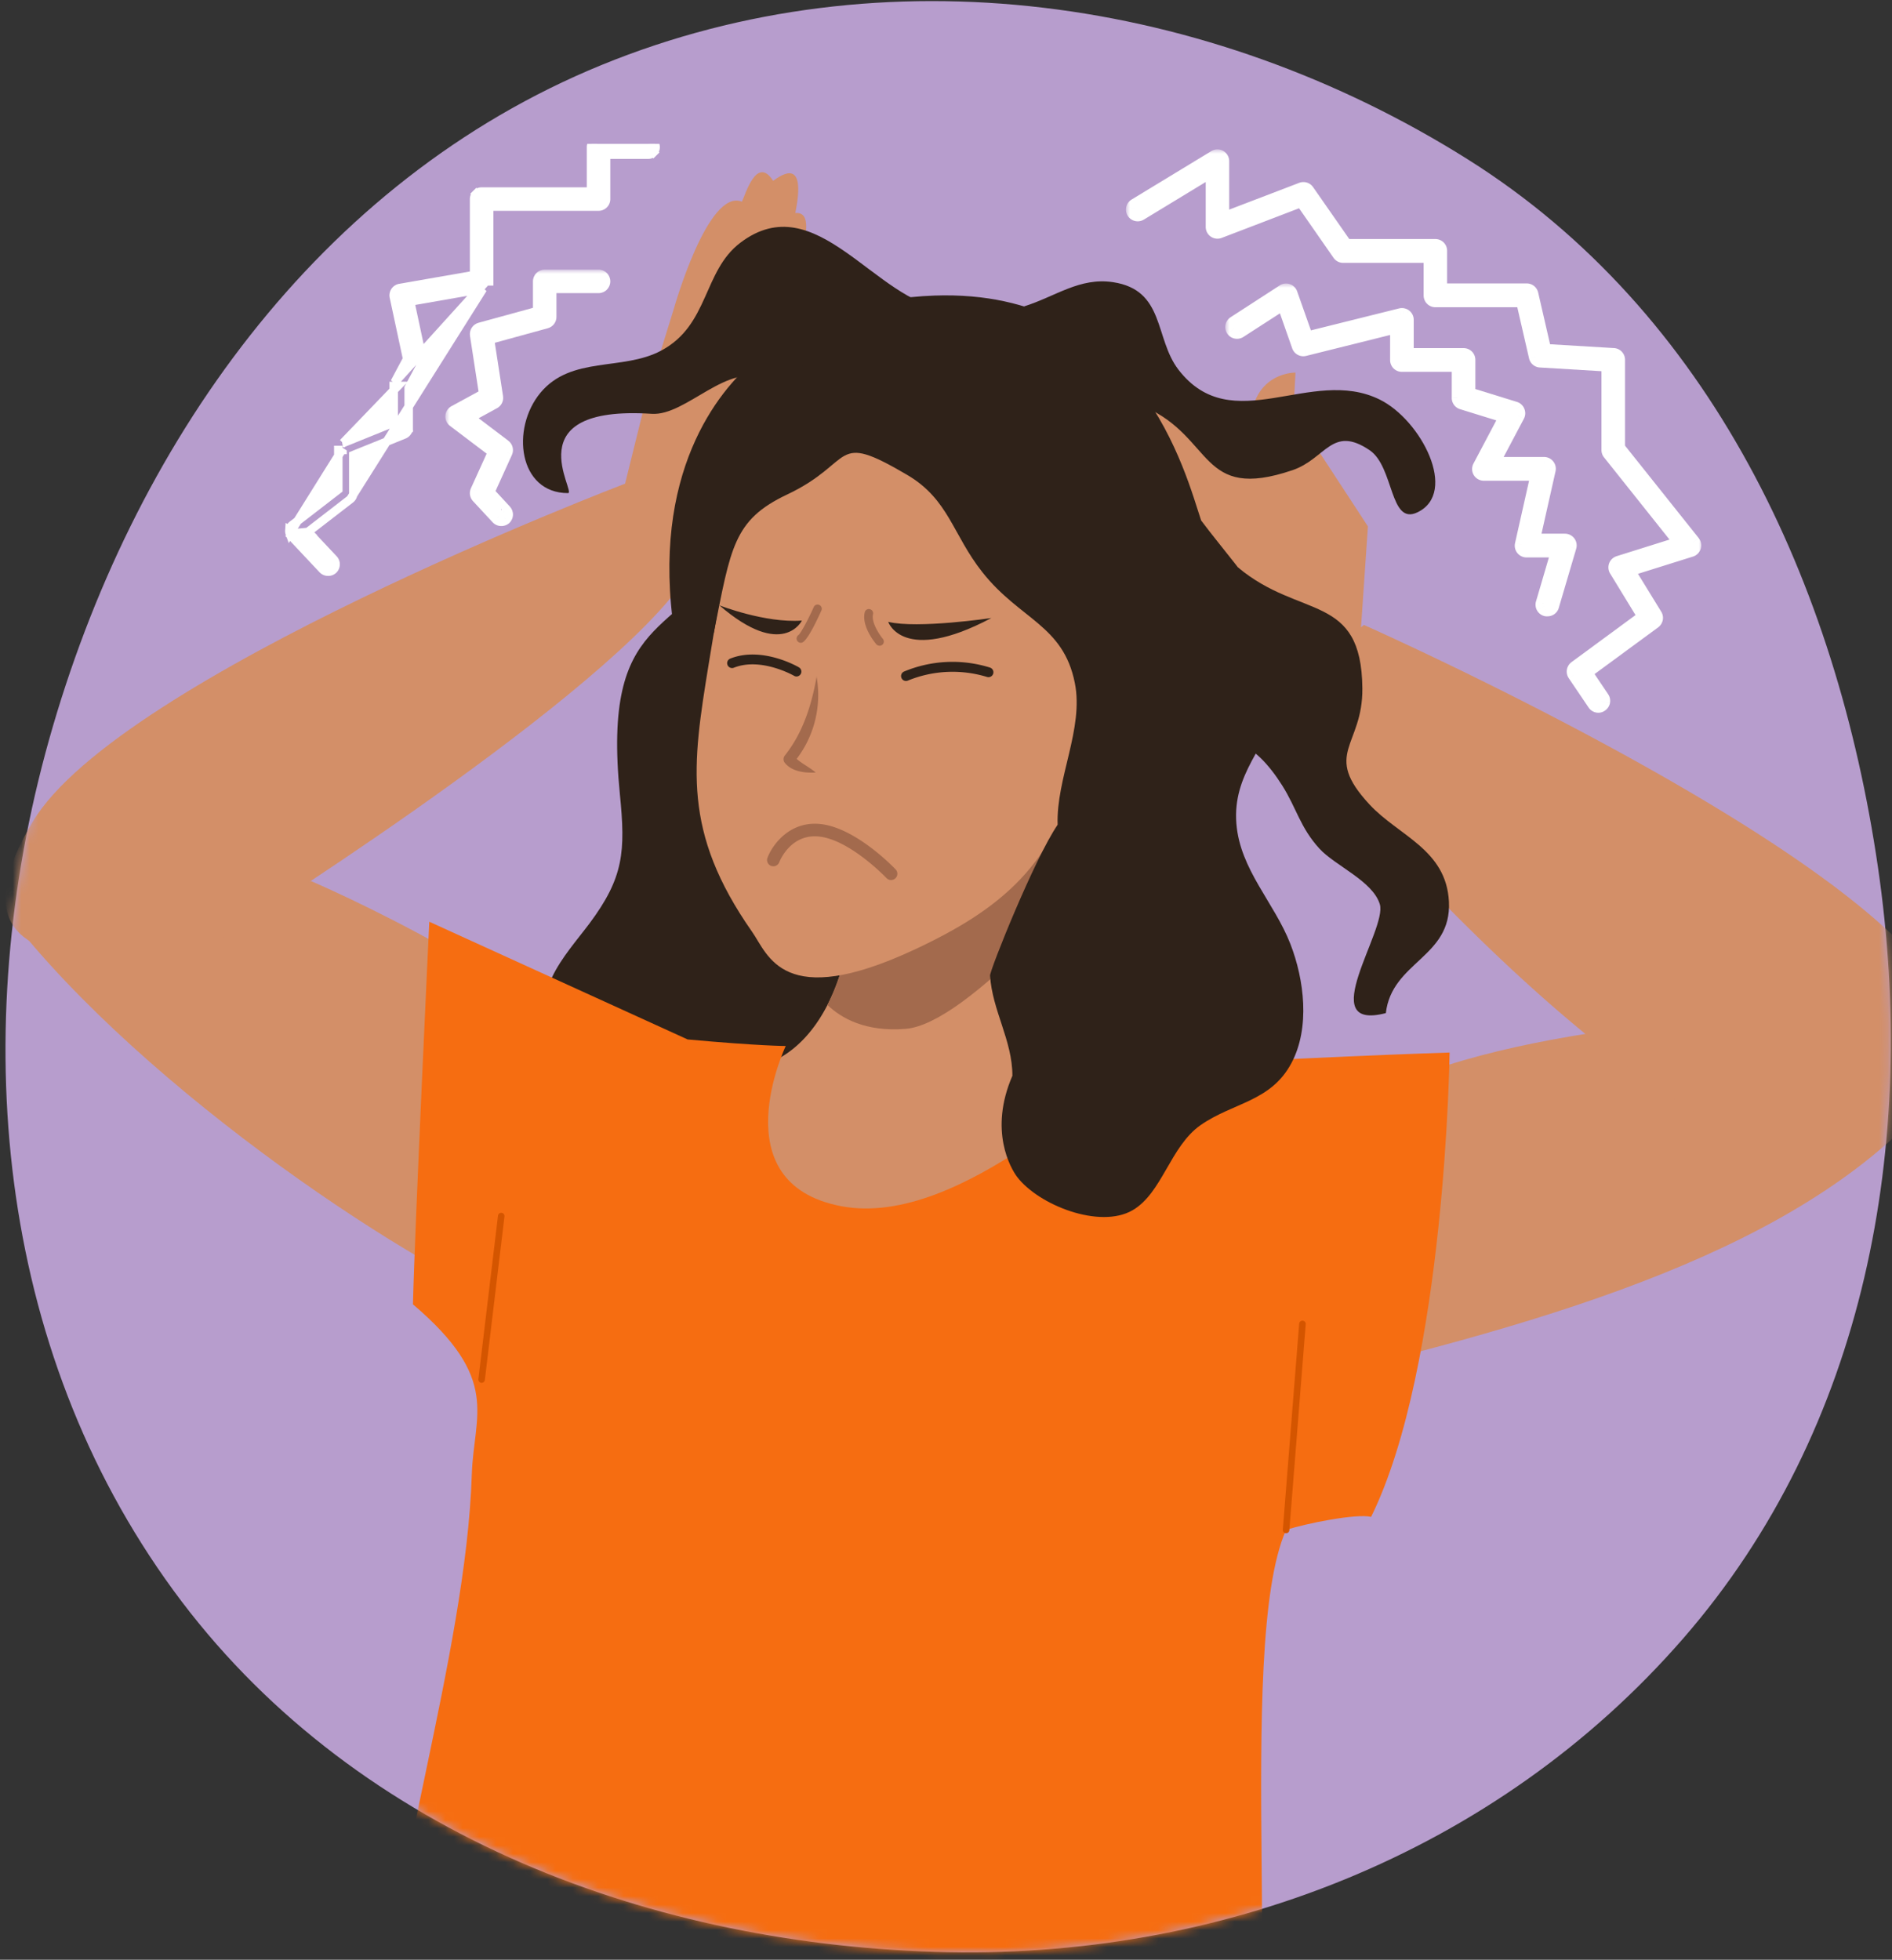
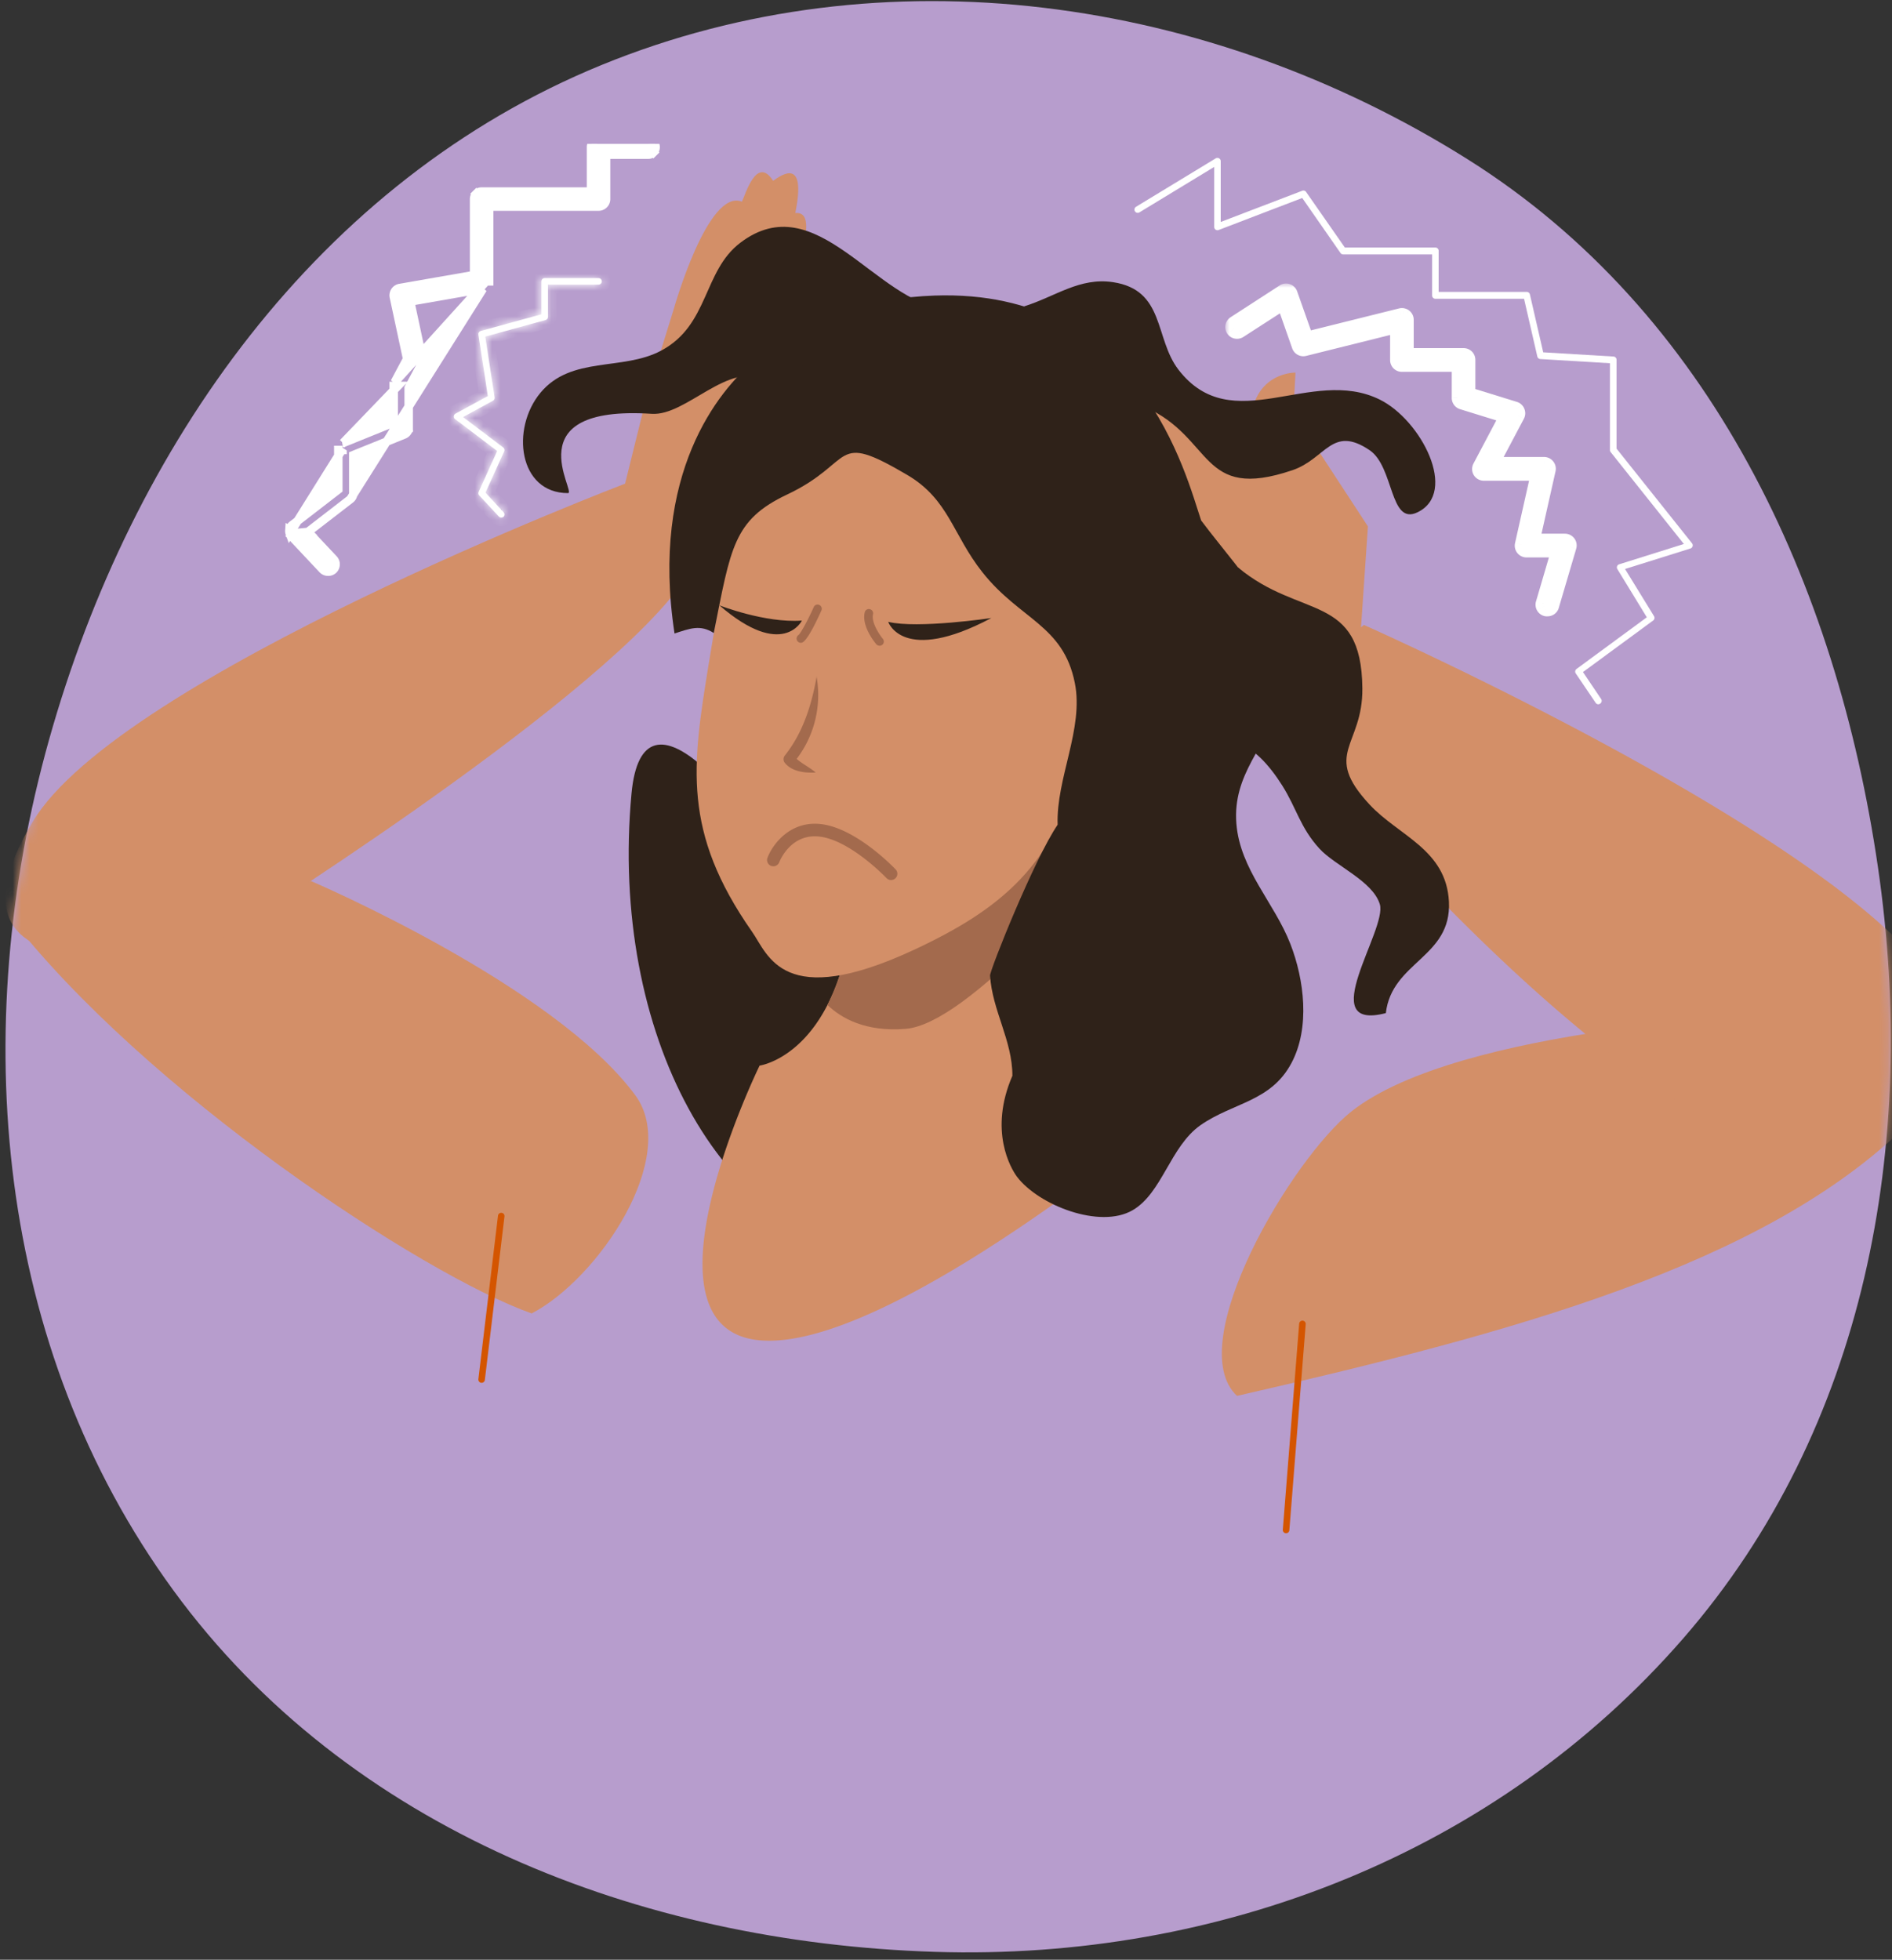
<svg xmlns="http://www.w3.org/2000/svg" width="223" height="231" fill="none">
  <rect width="100%" height="100%" fill="#333333" stroke="none" />
  <style>.B{fill:#fff}.C{fill:#d38f68}.D{fill:#2f2219}</style>
  <path d="M172.975 18.77c28.64 18.004 43.494 49.992 48.374 83.477 4.741 32.532-1.391 66.085-22.964 90.886-22.016 25.31-54.697 38.001-88.218 36.935-34.81-1.107-69.168-14.466-89.719-42.595C-.517 158.78-3.819 121.416 5.781 87.197 15.52 52.485 37.54 21.316 70.895 7.664c33.329-13.641 71.59-8.062 102.08 11.105z" fill="#b79dcd" />
  <mask id="A" maskUnits="userSpaceOnUse" x="0" y="0" width="223" height="231" mask-type="alpha">
    <path d="M172.975 18.77c28.64 18.004 43.494 49.992 48.374 83.477 4.741 32.532-1.391 66.085-22.964 90.886-22.016 25.31-54.697 38.001-88.218 36.935-34.81-1.107-69.168-14.466-89.719-42.595C-.517 158.78-3.819 121.416 5.781 87.197 15.52 52.485 37.54 21.316 70.895 7.664c33.329-13.641 71.59-8.062 102.08 11.105z" fill="#f27290" />
  </mask>
  <g mask="url(#A)">
    <g clip-path="url(#E)">
      <path d="M74.882 129.105c5.296 7.204-4.29 21.585-12.218 25.713-12.835-4.545-45.597-26.129-61.716-46.985 12.411 3.469 35.691-3.989 35.691-3.989s28.649 12.23 38.243 25.261z" class="C" />
      <path d="M95.945 44.88c-.736.644-2.151 6.198-3.215 5.35-6.294-5.011 6.167-25.554 1.006-25.123 1.337-6.552-1.542-4.556-2.609-3.796-1.947-3.006-3.238 1.565-3.685 2.459-4.016-1.623-8.029 12.654-8.029 12.654L76.195 46.83 73.675 57.01S14.086 79.75 3.868 96.841c-13.945 23.299 21.893 14.029 21.893 14.029s43.331-26.98 54.346-41.727c1.17-1.644 2.201-3.381 3.084-5.196 3.126-.062 12.573-8.017 12.573-8.017l3.577-5.751 1.403-5.886s.705-4.255-4.799.586z" class="C" />
-       <path d="M74.43 93.557c-2.613 28.245 10.65 52.566 29.632 54.319s36.478-19.715 39.091-47.959-10.649-52.57-29.632-54.323S77.043 65.312 74.43 93.557z" class="D" />
-       <path d="M86.283 64.321c-6.271 11.139-15.379 7.551-13.221 29.293.675 6.776.466 9.81-3.604 15.264-2.787 3.715-7.578 8.537-3.958 13.548 2.871 3.985 9.54 5.446 13.737 4.764l7.046-62.869z" class="D" />
+       <path d="M74.43 93.557c-2.613 28.245 10.65 52.566 29.632 54.319S77.043 65.312 74.43 93.557z" class="D" />
      <path d="M138.197 131.214s-33.533 28.167-48.669 26.768 0-32.376 0-32.376 4.66-.629 7.998-7.146c1.245-2.432 2.313-5.678 2.875-10.022s.64-9.874-.112-16.762c3.334-3.23 10.503-4.579 17.603-4.174 7.058.902 13.857 3.546 16.547 7.323-.28.565-.544 1.125-.79 1.68a40.94 40.94 0 0 0-.671 1.58c-8.375 20.829 5.219 33.129 5.219 33.129z" class="C" />
      <path d="M134.08 96.732l-1.102 1.368c-4.128 5.08-18.887 22.594-26.237 23.172-4.725.386-7.593-1.26-9.216-2.814 1.245-2.432 2.313-5.677 2.876-10.021l4.929-7.886 19.091-8.533 9.227 4.502.432.212z" fill="#a36a4d" />
      <path d="M159.292 131.002c-7.011 5.547-20.043 27.447-13.491 33.533 31.991-7.323 62.152-15.325 79.015-31.991-12.882.062-15.371-12.989-15.371-12.989s-37.473 1.426-50.153 11.447z" class="C" />
-       <path d="M81.049 122.522c8.48.771 11.563.771 11.563.771s-7.709 16.188 6.552 18.886 31.864-16.057 34.982-16.281c17.025-1.214 36.709-1.834 36.709-1.834s-.447 36.851-9.25 54.732c-1.685-.42-7.709.771-10.022 1.542-6.167 13.79.224 65.554-5.276 72.492-5.909 7.451-15.032 1.993-15.032 1.993-55.503-2.459-86.072-11.806-86.072-13.587 0-17.344 9.732-46.105 10.407-67.451.223-7.069 3.469-11.178-6.938-20.043.231-9.423 1.927-45.096 1.927-45.096l30.449 13.876z" fill="#f66d11" />
      <path d="M123.446 62.873s-9.227-7.3-8.422-9.147c.771-1.777 3.735-1.615 5.751-.536-1.156-1.284-3.854-4.872-3.299-6.148.736-1.688 3.018-2.039 5.103-.771l6.051 3.658-4.559-3.854s-.143-4.525 6.857-1.044c4.309 2.135 17.838 10.468 17.838 10.468s-1.384-3.854-1.392-4.93c-.023-6.761 5.319-6.649 5.319-6.649l-.247 4.695 8.785 13.432-.814 11.891.347-.274s57.935 25.712 67.791 43.195c3.515 6.237 1.495 17.707-14.285 19.635-21.715-1.812-57.144-44.26-57.144-44.26l-7.813-7.944-10.052-4.089-5.593-5.277a3.21 3.21 0 0 1-.802-.324s-13.922-9.385-13.239-10.75 2.382-1.796 3.819-.979z" class="C" />
      <path d="M127.061 90.184c2.093-9.185 5.878-23.67 3.616-30.577-2.629-8.036-10.546-10.519-17.488-12.099s-15.155-2.771-21.01 3.33c-5.011 5.246-7.15 18.231-8.665 27.532-1.927 11.868-3.126 19.657 5.126 31.456 1.904 2.698 3.581 9.35 19.11 2.12 10.195-4.753 16.643-10.056 19.31-21.762z" class="C" />
      <path d="M88.924 42.525c6.348-5.273 13.876-7.431 21.226-7.686 24.24-.836 29.624 21.199 31.424 26.51 5.107 6.822 12.057 13.324 9.359 21.55-1.685 5.119-5.674 8.333-5.207 14.184.431 5.434 4.486 9.327 6.367 14.188 1.63 4.197 2.343 9.859.123 14.033-2.44 4.576-6.849 4.626-10.723 7.324-3.576 2.52-4.509 7.997-7.997 10.021-3.855 2.247-11.089-.594-13.626-3.943-.716-.956-3.361-5.415-.543-11.906 0-4.163-2.382-7.709-2.633-11.802-.038-.64 5.254-13.841 7.964-17.784-.193-5.465 3.106-11.328 2.027-16.712-1.365-6.845-6.464-7.447-10.896-13.055-3.527-4.456-3.943-8.58-8.865-11.471-8.946-5.265-6.032-1.522-14.15 2.313-6.352 3.006-6.626 6.248-8.645 16.323-1.619-1.029-2.802-.528-4.625.058-2.883-18.875 5.207-28.649 9.42-32.145z" class="D" />
      <path d="M120.68 36.123c3.762-1.183 6.552-3.446 10.491-2.864 6.167.917 4.88 6.618 7.732 10.322 6.329 8.198 15.614-.463 23.701 3.508 4.898 2.405 9.312 10.969 4.467 13.298-3.307 1.592-2.737-5.358-5.643-7.323-4.444-3.002-5.153 1.022-9.096 2.359-10.993 3.727-9.216-3.854-17.441-7.478-3.435-1.503-14.211-11.821-14.211-11.821zm25.221 30.746c7.358 6.167 14.569 2.964 14.674 14.261.065 6.884-4.791 7.636.855 13.71 3.431 3.692 9.031 5.285 9.347 11.432.339 6.587-6.737 7.073-7.435 13.144-8.53 2.22.193-9.821-.709-12.828-.825-2.744-5.277-4.544-7.112-6.552-2.281-2.49-2.698-4.768-4.39-7.443-1.58-2.517-3.499-4.536-5.33-4.957l.1-20.767zM111.599 36.47c-8.41-.794-15.371-14.677-24.348-7.851-4.413 3.357-3.662 9.705-9.339 12.719-4.533 2.413-10.584.582-14.215 4.961-3.515 4.24-2.575 11.825 3.249 11.825 1.075 0-6.402-10.407 9.867-9.347 4.086.274 8.996-6.248 13.49-4.02l21.295-8.287zm-6.908 36.829c3.45.84 12.153-.451 12.153-.451-10.449 5.542-12.153.451-12.153.451zm-10.175-.151c-4.332.32-9.725-1.796-9.725-1.796 7.481 6.46 9.748 1.765 9.725 1.796z" class="D" />
      <path d="M96.235 79.689c.327 1.8.255 3.65-.212 5.419a12.42 12.42 0 0 1-2.498 4.81l.15-.559a.93.93 0 0 0-.023-.143c.709.74 1.657 1.137 2.494 1.843-1.272.073-2.891-.108-3.696-1.214a.69.69 0 0 1-.096-.409.66.66 0 0 1 .154-.385c2.139-2.698 3.157-5.955 3.754-9.351l-.027-.011zm-5.247 22.405c.175.039.358.014.516-.071a.75.75 0 0 0 .344-.391c.05-.135 1.33-3.365 4.667-3.03 3.643.366 7.929 4.853 7.971 4.899.136.142.322.225.519.23s.387-.068.53-.203a.74.74 0 0 0 .03-1.048c-.192-.201-4.706-4.934-8.903-5.354-3.588-.358-5.627 2.448-6.206 3.986-.068.184-.061.387.02.566s.229.319.412.389l.1.027zM103.569 76.1a.49.49 0 0 0 .227-.001.48.48 0 0 0 .201-.103.49.49 0 0 0 .121-.151c.03-.058.048-.121.053-.186a.48.48 0 0 0-.022-.192.5.5 0 0 0-.094-.169c-.386-.474-1.388-1.927-1.156-2.906a.49.49 0 0 0 .003-.195.5.5 0 0 0-.209-.32c-.054-.037-.115-.062-.18-.075a.49.49 0 0 0-.378.067.5.5 0 0 0-.14.137.48.48 0 0 0-.075.181c-.386 1.642 1.198 3.554 1.376 3.766a.5.5 0 0 0 .273.146zm-9.293-.343a.48.48 0 0 0 .358-.062c.648-.412 1.742-2.752 2.182-3.739a.49.49 0 0 0-.251-.651.49.49 0 0 0-.651.246c-.636 1.426-1.515 3.084-1.812 3.307a.5.5 0 0 0-.203.317c-.024.128.001.26.072.369a.5.5 0 0 0 .304.212z" fill="#a36a4d" />
-       <path d="M106.783 80.266a.57.57 0 0 1-.52-.328c-.067-.138-.076-.296-.026-.44a.58.58 0 0 1 .292-.331 14.82 14.82 0 0 1 10.148-.482.58.58 0 0 1 .386.725c-.046.147-.147.27-.283.342a.58.58 0 0 1-.442.043 13.88 13.88 0 0 0-9.304.416c-.079.036-.164.055-.251.054zm-12.896-.528a.57.57 0 0 1-.289-.077c-.038-.023-3.908-2.232-7.1-.956a.58.58 0 0 1-.745-.767.58.58 0 0 1 .318-.309c3.719-1.48 7.932.929 8.094 1.033a.58.58 0 0 1 .17.149c.046.06.08.129.099.203a.59.59 0 0 1 .014.225c-.01.075-.036.148-.074.213a.57.57 0 0 1-.486.285z" class="D" />
      <path d="M151.584 180.723h-.031c-.051-.004-.1-.018-.145-.041s-.086-.055-.119-.094-.058-.083-.073-.132-.022-.099-.017-.15l1.927-24.282c.004-.051.018-.1.041-.145s.054-.086.093-.119a.4.4 0 0 1 .282-.091c.051.004.1.018.145.041s.086.055.119.094.058.083.073.132a.38.38 0 0 1 .018.15l-1.928 24.282a.38.38 0 0 1-.123.253c-.071.066-.165.102-.262.102zm-94.819-17.73h-.046a.39.39 0 0 1-.336-.428l2.313-19.272a.39.39 0 0 1 .145-.256c.08-.063.182-.091.283-.079s.193.064.256.144.091.182.079.284l-2.313 19.271c-.012.093-.058.178-.128.24a.39.39 0 0 1-.254.096z" fill="#d45500" />
      <mask id="B" maskUnits="userSpaceOnUse" x="144.416" y="33.419" width="42" height="40" fill="#000">
        <path d="M144.416 33.419h42v40h-42z" class="B" />
        <path d="M182.371 71.645a.35.35 0 0 1-.108 0c-.098-.029-.181-.095-.23-.185s-.061-.195-.032-.293l1.896-6.46h-3.974c-.058 0-.115-.014-.167-.039s-.097-.062-.133-.107a.4.4 0 0 1-.076-.153c-.013-.056-.013-.114-.001-.171l1.927-8.572h-6.58c-.066 0-.132-.017-.19-.049s-.106-.079-.141-.136-.052-.125-.052-.193.018-.134.052-.193l3.249-6.14-5.431-1.681a.38.38 0 0 1-.269-.366V42.83h-6.88c-.103 0-.201-.041-.273-.113s-.113-.17-.113-.273v-4.24l-11.139 2.775c-.093.023-.191.01-.275-.036s-.148-.121-.18-.211l-1.869-5.327-5.373 3.469c-.086.055-.19.074-.29.052s-.187-.082-.242-.168-.074-.19-.052-.29.082-.187.168-.242l5.781-3.746a.39.39 0 0 1 .332-.042.38.38 0 0 1 .146.09c.041.041.073.09.093.145l1.927 5.458 11.278-2.81c.057-.013.116-.013.173-.001a.41.41 0 0 1 .158.071.38.38 0 0 1 .108.135c.026.053.039.111.039.169v4.336h6.88c.102 0 .2.041.272.113s.113.17.113.273v4.178l5.604 1.731c.054.018.103.047.145.085a.39.39 0 0 1 .094.139c.024.051.037.107.037.164s-.013.113-.037.164l-3.168 5.986h6.421c.058 0 .115.014.167.039s.098.062.134.107.062.097.075.153a.38.38 0 0 1 .002.171l-1.927 8.572h4.008a.39.39 0 0 1 .309.154c.036.048.06.103.071.162s.007.12-.01.177l-2.042 6.938c-.019.092-.07.174-.145.23s-.167.084-.26.078z" />
      </mask>
      <path d="M182.371 71.645a.35.35 0 0 1-.108 0c-.098-.029-.181-.095-.23-.185s-.061-.195-.032-.293l1.896-6.46h-3.974c-.058 0-.115-.014-.167-.039s-.097-.062-.133-.107a.4.4 0 0 1-.076-.153c-.013-.056-.013-.114-.001-.171l1.927-8.572h-6.58c-.066 0-.132-.017-.19-.049s-.106-.079-.141-.136-.052-.125-.052-.193.018-.134.052-.193l3.249-6.14-5.431-1.681a.38.38 0 0 1-.269-.366V42.83h-6.88c-.103 0-.201-.041-.273-.113s-.113-.17-.113-.273v-4.24l-11.139 2.775c-.093.023-.191.01-.275-.036s-.148-.121-.18-.211l-1.869-5.327-5.373 3.469c-.086.055-.19.074-.29.052s-.187-.082-.242-.168-.074-.19-.052-.29.082-.187.168-.242l5.781-3.746a.39.39 0 0 1 .332-.042.38.38 0 0 1 .146.09c.041.041.073.09.093.145l1.927 5.458 11.278-2.81c.057-.013.116-.013.173-.001a.41.41 0 0 1 .158.071.38.38 0 0 1 .108.135c.026.053.039.111.039.169v4.336h6.88c.102 0 .2.041.272.113s.113.17.113.273v4.178l5.604 1.731c.054.018.103.047.145.085a.39.39 0 0 1 .094.139c.024.051.037.107.037.164s-.013.113-.037.164l-3.168 5.986h6.421c.058 0 .115.014.167.039s.098.062.134.107.062.097.075.153a.38.38 0 0 1 .002.171l-1.927 8.572h4.008a.39.39 0 0 1 .309.154c.036.048.06.103.071.162s.007.12-.01.177l-2.042 6.938c-.019.092-.07.174-.145.23s-.167.084-.26.078z" class="B" />
      <path d="M182.263 71.645l-.28.96.061.018.063.01.156-.988zm-.262-.478l-.96-.282v.002l.96.28zm1.896-6.46l.96.282.376-1.282h-1.336v1zm-3.974 0l-.004 1h.004v-1zm-.3-.146l.784-.62-.007-.009-.777.629zm-.077-.324l-.976-.219-.002.008.978.211zm1.927-8.572l.975.219.275-1.219h-1.25v1zm-6.58 0v-1h-.005l.005 1zm-.331-.185l-.866.5.006.01.006.01.854-.52zm0-.386l.866.5.009-.016.009-.016-.884-.468zm3.249-6.14l.884.468.564-1.066-1.152-.357-.296.955zm-5.431-1.681l-.3.954.005.001.295-.955zm-.269-.366h-1v.004l1-.004zm0-4.078h1v-1h-1v1zm-7.266-4.625h1v-1.28l-1.242.309.242.97zm-11.139 2.775l.237.972.005-.001-.242-.97zm-.455-.247l-.943.331h0l.943-.332zm-1.869-5.327l.943-.331-.42-1.197-1.066.688.543.84zm-5.373 3.469l.539.842.003-.002-.542-.84zm-.532-.116l-.842.54.002.002.84-.542zm.116-.532l.542.84.001-.001-.543-.839zm5.781-3.746l.544.839h0l-.544-.839zm.332-.042l.321-.947-.006-.002-.315.949zm.239.235l.943-.333-.002-.004-.941.337zm1.927 5.458l-.943.333.302.857.883-.22-.242-.97zm11.278-2.81l-.22-.976-.011.002-.011.003.242.97zm.331.069l.62-.785-.014-.011-.014-.01-.592.806zm.147.304l-1-.005v.005h1zm0 4.336h-1v1h1v-1zm7.265 4.564h-1v.738l.705.218.295-.955zm5.604 1.731l.309-.951-.014-.004-.295.955zm.239.224l-.928.371.011.027.012.026.905-.425zm0 .328l.884.468.011-.021.01-.022-.905-.425zm-3.168 5.986l-.884-.468-.777 1.468h1.661v-1zm6.421 0l.005-1h-.005v1zm.301.146l-.785.62.007.009.778-.629zm.077.324l.976.219.002-.008-.978-.211zm-1.927 8.572l-.976-.219-.274 1.219h1.25v-1zm4.008 0v1-1zm.37.494l.96.282v-.002l-.96-.28zm-2.042 6.938l-.96-.282-.012.042-.009.043.981.198zm-.561-.68a.66.66 0 0 1 .204 0l-.312 1.976c.139.022.281.022.419 0l-.311-1.976zm.328.028c.156.046.288.151.367.295l-1.754.962c.177.323.475.561.827.664l.56-1.92zm.367.295c.078.143.097.311.051.467l-1.92-.56c-.103.353-.062.732.115 1.054l1.754-.962zm.05.469l1.897-6.46-1.919-.563-1.897 6.46 1.919.563zm.937-7.741h-3.974v2h3.974v-2zm-3.969 0a.61.61 0 0 1 .266.062l-.876 1.798c.187.091.392.139.601.14l.009-2zm.266.062a.6.6 0 0 1 .213.172l-1.569 1.24a1.39 1.39 0 0 0 .48.386l.876-1.798zm.206.163c.058.072.099.155.12.244l-1.945.463c.048.201.14.389.27.55l1.555-1.258zm.12.244a.61.61 0 0 1 .003.272l-1.955-.422c-.043.202-.041.412.007.613l1.945-.463zm.001.28l1.927-8.572-1.951-.439-1.927 8.572 1.951.439zm.952-9.791h-6.58v2h6.58v-2zm-6.585 0c.106-.001.211.026.303.078l-.975 1.746c.208.116.443.177.683.176l-.011-2zm.303.078c.092.052.17.126.225.217L173.708 56a1.38 1.38 0 0 0 .508.489l.975-1.746zm.237.237a.61.61 0 0 1 .082.307h-2a1.39 1.39 0 0 0 .186.693l1.732-1zm.082.307c0 .108-.028.214-.082.307l-1.732-1a1.39 1.39 0 0 0-.186.693h2zm-.064.275l3.249-6.14-1.768-.935-3.249 6.14 1.768.935zm2.661-7.563l-5.431-1.681-.591 1.911 5.431 1.681.591-1.911zm-5.427-1.679c.125.039.233.117.311.222l-1.61 1.186c.174.236.419.412.699.5l.6-1.908zm.311.222a.62.62 0 0 1 .12.362l-2 .008a1.38 1.38 0 0 0 .27.816l1.61-1.186zm.12.366V42.83h-2v4.078h2zm-1-5.078h-6.88v2h6.88v-2zm-6.88 0c.163 0 .319.065.434.18l-1.414 1.414c.26.26.612.406.98.406v-2zm.434.18c.115.115.18.271.18.435h-2c0 .368.146.72.406.98l1.414-1.414zm.18.435v-4.24h-2v4.24h2zm-1.242-5.21l-11.139 2.775.484 1.941 11.139-2.775-.484-1.941zm-11.134 2.774c.148-.036.304-.016.439.057l-.954 1.758c.303.164.656.209.989.128l-.474-1.943zm.439.057c.135.073.236.193.287.336l-1.887.663c.113.323.343.594.646.759l.954-1.758zm.287.337l-1.87-5.327-1.887.662 1.87 5.327 1.887-.662zm-3.356-5.836l-5.373 3.469 1.085 1.68 5.373-3.469-1.085-1.68zm-5.37 3.467c.137-.088.303-.118.462-.083l-.424 1.954c.358.078.733.011 1.041-.187l-1.079-1.684zm.462-.083a.61.61 0 0 1 .386.268l-1.68 1.084c.199.309.512.525.87.603l.424-1.954zm.388.27a.61.61 0 0 1 .083.462l-1.954-.425c-.078.358-.011.733.187 1.042l1.684-1.079zm.083.462c-.034.159-.13.297-.267.386l-1.084-1.681a1.38 1.38 0 0 0-.603.87l1.954.425zm-.266.385l5.782-3.746-1.088-1.678-5.781 3.746 1.087 1.678zm5.782-3.747c-.076.05-.163.082-.256.094l-.254-1.984c-.207.026-.405.1-.578.212l1.088 1.678zm-.256.094c-.093.012-.186.002-.272-.026l.631-1.898c-.195-.065-.405-.086-.613-.06l.254 1.984zm-.278-.028c-.087-.03-.167-.079-.233-.144l1.402-1.426c-.149-.147-.329-.257-.526-.324l-.643 1.894zm-.233-.144c-.066-.065-.117-.144-.148-.231l1.883-.674a1.38 1.38 0 0 0-.333-.521l-1.402 1.426zm-.149-.235l1.927 5.458 1.886-.666-1.927-5.458-1.886.666zm3.112 6.095l11.277-2.81-.483-1.941-11.278 2.81.484 1.941zm11.255-2.804c-.082.018-.168.019-.251.002l.41-1.958a1.41 1.41 0 0 0-.598.005l.439 1.951zm-.251.002a.59.59 0 0 1-.229-.102l1.184-1.612c-.163-.12-.349-.202-.545-.243l-.41 1.958zm-.257-.124a.63.63 0 0 1-.173-.216l1.803-.867a1.38 1.38 0 0 0-.39-.486l-1.24 1.569zm-.173-.216c-.04-.084-.061-.176-.06-.27l2 .011a1.39 1.39 0 0 0-.137-.608l-1.803.867zm-.06-.264v4.336h2v-4.336h-2zm1 5.336h6.88v-2h-6.88v2zm6.88 0c-.164 0-.32-.065-.435-.18l1.414-1.414c-.259-.26-.612-.406-.979-.406v2zm-.435-.18c-.115-.115-.18-.271-.18-.435h2c0-.368-.146-.72-.406-.98l-1.414 1.414zm-.18-.435v4.178h2v-4.178h-2zm.705 5.133l5.604 1.731.59-1.911-5.604-1.731-.59 1.911zm5.591 1.727c-.085-.028-.164-.074-.231-.136l1.367-1.461c-.149-.139-.326-.244-.519-.306l-.617 1.903zm-.231-.136a.62.62 0 0 1-.15-.221l1.857-.742c-.075-.188-.191-.358-.34-.498l-1.367 1.461zm-.127-.167c-.038-.081-.058-.17-.058-.261h2c0-.204-.045-.405-.132-.589l-1.81.85zm-.058-.261c0-.091.02-.18.058-.261l1.81.85c.087-.184.132-.385.132-.589h-2zm.079-.304l-3.168 5.986 1.768.936 3.168-5.986-1.768-.936zm-2.284 7.454h6.421v-2h-6.421v2zm6.417 0c-.093 0-.184-.022-.267-.062l.876-1.798c-.186-.091-.392-.139-.6-.14l-.009 2zm-.267-.062a.62.62 0 0 1-.213-.172l1.57-1.24c-.13-.164-.294-.296-.481-.387l-.876 1.798zm-.206-.163c-.058-.072-.098-.155-.12-.244l1.946-.463a1.38 1.38 0 0 0-.271-.55l-1.555 1.258zm-.12-.244a.61.61 0 0 1-.002-.272l1.955.422c.043-.203.041-.413-.007-.613l-1.946.463zm-.001-.28l-1.927 8.572 1.952.439 1.927-8.572-1.952-.439zm-.951 9.791h4.008v-2h-4.008v2zm4.008 0a.61.61 0 0 1-.274-.065l.894-1.789c-.193-.096-.405-.146-.62-.146v2zm-.274-.065a.61.61 0 0 1-.217-.181l1.6-1.2a1.39 1.39 0 0 0-.489-.408l-.894 1.789zm-.217-.181a.61.61 0 0 1-.113-.259l1.968-.358a1.4 1.4 0 0 0-.255-.584l-1.6 1.2zm-.113-.259c-.017-.094-.012-.191.014-.282l1.92.56a1.38 1.38 0 0 0 .034-.636l-1.968.358zm.015-.284l-2.043 6.938 1.919.565 2.043-6.938-1.919-.565zm-2.064 7.023a.62.62 0 0 1 .23-.367l1.212 1.591c.268-.204.452-.498.519-.828l-1.961-.395zm.23-.367c.119-.091.267-.135.416-.124l-.14 1.995c.336.023.669-.076.936-.28l-1.212-1.591z" mask="url(#B)" class="B" />
      <mask id="C" maskUnits="userSpaceOnUse" x="52.488" y="31.781" width="20" height="31" fill="#000">
-         <path d="M52.488 31.781h20v31h-20z" class="B" />
        <path d="M59.078 61.007c-.053 0-.105-.011-.154-.032s-.092-.052-.128-.091l-2.313-2.49c-.052-.055-.086-.125-.098-.2s-.002-.151.029-.221l2.185-4.814-4.957-3.754c-.052-.039-.094-.09-.121-.15s-.038-.125-.033-.19.026-.126.061-.179.083-.098.139-.129l3.808-2.074-1.114-7.242c-.015-.094.006-.19.058-.27s.132-.137.223-.162l7.15-1.962v-3.881c0-.102.041-.2.113-.273s.17-.113.273-.113h6.348c.102 0 .2.041.273.113s.113.17.113.273-.041.2-.113.273-.17.113-.273.113h-5.963v3.789c.003.087-.024.172-.075.242s-.126.12-.21.143l-7.103 1.95 1.106 7.173c.01.077-.004.154-.039.223s-.09.125-.157.162l-3.523 1.927 4.726 3.581c.07.053.12.127.141.212s.014.174-.022.254l-2.205 4.86 2.135 2.313c.069.075.106.174.103.276s-.047.198-.122.268c-.074.058-.168.087-.262.081z" />
      </mask>
      <path d="M59.078 61.007c-.053 0-.105-.011-.154-.032s-.092-.052-.128-.091l-2.313-2.49c-.052-.055-.086-.125-.098-.2s-.002-.151.029-.221l2.185-4.814-4.957-3.754c-.052-.039-.094-.09-.121-.15s-.038-.125-.033-.19.026-.126.061-.179.083-.098.139-.129l3.808-2.074-1.114-7.242c-.015-.094.006-.19.058-.27s.132-.137.223-.162l7.15-1.962v-3.881c0-.102.041-.2.113-.273s.17-.113.273-.113h6.348c.102 0 .2.041.273.113s.113.17.113.273-.041.2-.113.273-.17.113-.273.113h-5.963v3.789c.003.087-.024.172-.075.242s-.126.12-.21.143l-7.103 1.95 1.106 7.173c.01.077-.004.154-.039.223s-.09.125-.157.162l-3.523 1.927 4.726 3.581c.07.053.12.127.141.212s.014.174-.022.254l-2.205 4.86 2.135 2.313c.069.075.106.174.103.276s-.047.198-.122.268c-.074.058-.168.087-.262.081z" class="B" />
      <path d="M58.797 60.883l.733-.68h0l-.733.681zm-2.313-2.49l.733-.681h0l-.732.681zm-.069-.42l-.911-.413-.002.004.912.409zm2.185-4.814l.911.413.33-.728-.637-.483-.604.797zm-4.957-3.754l.604-.797-.007-.005-.597.802zm-.154-.339l-.997-.079v.001l.997.078zm.2-.308l.477.879.001-.001-.478-.878zm3.808-2.074l.478.878.617-.336-.107-.694-.988.152zm-1.114-7.242l.988-.152v-.002l-.988.154zm.281-.432l.258.966.007-.002-.265-.964zm7.15-1.962l.265.964.735-.202v-.763h-1zm.771-3.496v-1h-1v1h1zm0 3.789h-1v.017l.001.017 1-.034zm-.285.385l-.259-.966-.005.002.265.964zm-7.103 1.95l-.265-.964-.859.236.136.881.988-.153zm1.106 7.173l.992-.124-.002-.014-.002-.014-.988.152zm-.197.385l.48.877.002-.001-.482-.876zm-3.523 1.927l-.48-.877-1.355.741 1.231.933.604-.797zm4.726 3.581l-.604.797.002.002.602-.799zm.119.466l.911.413.001-.002-.911-.411zm-2.205 4.86l-.911-.413-.274.604.45.487.735-.678zm2.135 2.313l-.735.678.001.002.733-.68zm-.019.544l.616.788.035-.027.032-.03-.683-.73zm-.259-.919c.084 0 .167.018.245.052l-.803 1.832c.175.077.362.116.552.117l.006-2zm.245.052c.077.034.146.083.204.145l-1.466 1.36c.129.139.286.251.46.327l.803-1.832zm.203.144l-2.313-2.49-1.465 1.361 2.313 2.49 1.465-1.361zm-2.313-2.49c.082.089.137.2.156.318l-1.973.326c.044.268.166.518.352.718l1.465-1.362zm.156.318c.02.119.004.241-.046.352l-1.825-.818c-.111.248-.147.524-.103.793l1.973-.326zm-.047.356l2.185-4.814-1.821-.827-2.185 4.814 1.821.827zm1.879-6.025l-4.957-3.754-1.208 1.594 4.957 3.754 1.207-1.594zm-4.963-3.759c.083.062.149.144.193.239l-1.821.828c.097.213.246.398.434.538l1.194-1.604zm.193.239c.043.095.061.198.053.302l-1.994-.156c-.018.234.023.468.12.681l1.821-.828zm.053.303c-.008.102-.042.201-.097.286l-1.677-1.09c-.126.193-.201.415-.219.645l1.994.158zm-.097.286c-.056.086-.132.156-.222.205l-.954-1.758c-.203.11-.375.269-.501.463l1.677 1.09zm-.221.205l3.808-2.074-.956-1.757-3.808 2.074.956 1.757zm4.318-3.104l-1.114-7.242-1.977.304 1.114 7.242 1.977-.304zm-1.114-7.244c.023.15-.01.303-.092.43l-1.675-1.092c-.187.286-.261.632-.208.97l1.976-.308zm-.092.43c-.083.127-.21.219-.356.258l-.516-1.932c-.33.088-.616.295-.803.582l1.675 1.092zm-.35.257l7.15-1.962-.529-1.929-7.15 1.962.529 1.929zm7.885-2.926v-3.881h-2v3.881h2zm0-3.881c0 .163-.065.319-.18.435l-1.414-1.414c-.26.26-.406.612-.406.98h2zm-.18.435c-.115.115-.271.18-.435.18v-2c-.368 0-.72.146-.98.406l1.414 1.414zm-.435.18h6.348v-2h-6.348v2zm6.348 0c-.163 0-.32-.065-.435-.18l1.414-1.414c-.26-.26-.612-.406-.98-.406v2zm-.435-.18c-.115-.115-.18-.271-.18-.435h2c0-.368-.146-.72-.406-.98l-1.414 1.414zm-.18-.435c0-.163.065-.319.18-.435l1.414 1.414c.26-.26.406-.612.406-.98h-2zm.18-.435c.115-.115.271-.18.435-.18v2c.368 0 .72-.146.98-.406l-1.414-1.414zm.435-.18h-5.963v2h5.963v-2zm-6.963 1v3.789h2v-3.789h-2zm.001 3.823c-.005-.139.038-.275.12-.387l1.608 1.19c.186-.251.282-.559.271-.871l-1.999.068zm.12-.387c.082-.111.2-.192.335-.228l.519 1.931c.303-.081.568-.263.754-.514l-1.608-1.19zm.329-.226l-7.104 1.95.529 1.929 7.104-1.95-.53-1.929zm-7.827 3.067l1.106 7.173 1.977-.305-1.106-7.173-1.977.305zm1.102 7.144c-.015-.121.006-.245.062-.355l1.782.909c.126-.248.175-.527.141-.801l-1.984.248zm.062-.355c.056-.111.144-.2.251-.259l.965 1.752c.242-.133.44-.336.566-.584l-1.782-.909zm.253-.261l-3.523 1.927.96 1.755 3.523-1.927-.96-1.755zm-3.647 3.602l4.725 3.581 1.208-1.594-4.725-3.581-1.208 1.594zm4.728 3.583c-.112-.084-.191-.204-.226-.338l1.937-.496c-.078-.304-.257-.573-.509-.763l-1.203 1.598zm-.226-.338c-.035-.135-.022-.278.035-.405l1.823.822c.129-.287.157-.609.079-.913l-1.937.496zm.036-.407l-2.205 4.86 1.821.826 2.205-4.86-1.821-.826zm-2.029 5.952l2.135 2.313 1.469-1.357-2.135-2.313-1.469 1.357zm2.137 2.314c-.11-.119-.169-.277-.163-.44l1.999.071c.013-.366-.12-.722-.369-.991l-1.467 1.36zm-.163-.44c.006-.163.076-.316.194-.427l1.367 1.46c.267-.25.425-.596.438-.963l-1.999-.071zm.262-.485c.119-.093.267-.139.418-.129l-.128 1.996c.339.022.674-.082.942-.291l-1.231-1.576z" mask="url(#C)" class="B" />
      <path d="M36.296 62.7l4.998-3.86-4.998 3.86zm0 0l3.007 3.198c.161.165.252.387.252.618s-.092.458-.258.624l-.011.011-.012.011c-.169.15-.389.229-.615.222-.116-.001-.231-.025-.338-.07s-.212-.117-.295-.204l-.002-.002-3.68-3.915-.001-.001.364-.342 1.59-.149zm-2.192-.181c-.009.122.007.246.049.362l6.286-10.058c-.043.064-.066.139-.066.217h-.5 0v4.657l-5.423 4.188a.89.89 0 0 0-.239.278c-.059.108-.096.227-.106.351h0v.006zm6.327-10.303l6.471-6.724h-.5v.002 4.309l-5.971 2.413zm7.555-9.912l-1.477 2.768 10.553-11.654c.059-.071.09-.16.089-.252h.5v-.003-8.813h12.898c.235 0 .46-.093.626-.259s.259-.391.259-.626V18.23h4.954c.235 0 .46-.093.626-.259l-.353-.353.353.353c.166-.166.259-.391.259-.626s-.093-.46-.259-.626h0c-.166-.166-.391-.259-.626-.259h-5.839c-.235 0-.46.093-.626.259s-.259.391-.259.626v5.235H56.765c-.235 0-.46.093-.626.259l.354.354-.354-.354c-.166.166-.259.391-.259.626v8.957l-8.74 1.523a.89.89 0 0 0-.33.126c-.101.064-.187.148-.254.245h0l-.007.011c-.127.196-.174.434-.129.663h0l.002.01 1.565 7.302zm8.93-8.26L41.295 58.839c.107-.082.194-.188.253-.309s.091-.255.092-.39v-.001-4.496l5.977-2.414.003-.001c.163-.067.303-.181.4-.328l-.416-.277c.043-.064.065-.139.065-.216h.5v-.001-4.684l1.529-2.861.001-.003c.098-.186.127-.401.081-.606l-1.433-6.712 8.568-1.495z" stroke="#fff" class="B" />
      <mask id="D" maskUnits="userSpaceOnUse" x="132.711" y="17.611" width="68" height="67" fill="#000">
        <path d="M132.711 17.611h68v67h-68z" class="B" />
        <path d="M188.393 83.015a.39.39 0 0 1-.182-.045c-.055-.03-.103-.072-.138-.125l-2.348-3.469a.38.38 0 0 1-.058-.281c.017-.098.071-.185.151-.244l8.283-6.09-3.469-5.677a.39.39 0 0 1-.057-.165c-.006-.059.002-.118.022-.174s.054-.104.097-.144.094-.07.15-.087l7.624-2.394-8.626-10.827c-.055-.068-.084-.152-.085-.239V42.814l-8.206-.493c-.083-.005-.163-.036-.227-.089a.39.39 0 0 1-.128-.208l-1.564-6.807h-10.45c-.102 0-.2-.041-.272-.113s-.113-.17-.113-.273v-4.845h-10.484c-.062 0-.123-.015-.178-.044s-.103-.071-.138-.122l-4.51-6.483-9.851 3.773a.39.39 0 0 1-.359-.042c-.051-.035-.093-.083-.121-.138s-.044-.116-.044-.178v-7.077l-8.815 5.358c-.087.053-.192.069-.291.045s-.184-.086-.237-.172a.38.38 0 0 1-.053-.142c-.008-.05-.006-.101.006-.151a.37.37 0 0 1 .063-.137.38.38 0 0 1 .111-.102l9.401-5.712c.058-.034.125-.052.192-.052s.134.018.193.052.109.082.144.141a.4.4 0 0 1 .053.194v7.165l9.608-3.677c.081-.031.169-.034.252-.009s.154.077.203.148l4.568 6.552h10.669c.102 0 .2.041.272.113s.113.17.113.272v4.845h10.372a.39.39 0 0 1 .386.3l1.568 6.822 8.283.497c.098.006.191.049.258.121a.39.39 0 0 1 .105.265v10.472l8.895 11.158a.38.38 0 0 1 .077.169c.012.062.008.126-.011.186s-.051.114-.096.159-.099.077-.158.096l-7.709 2.417 3.415 5.558c.051.082.068.181.05.276s-.072.18-.15.237l-8.272 6.078 2.139 3.176c.029.042.049.089.059.139s.01.101 0 .151-.029.097-.057.139-.064.078-.106.107c-.062.05-.139.08-.219.085z" />
      </mask>
      <path d="M188.393 83.015a.39.39 0 0 1-.182-.045c-.055-.03-.103-.072-.138-.125l-2.348-3.469a.38.38 0 0 1-.058-.281c.017-.098.071-.185.151-.244l8.283-6.09-3.469-5.677a.39.39 0 0 1-.057-.165c-.006-.059.002-.118.022-.174s.054-.104.097-.144.094-.07.15-.087l7.624-2.394-8.626-10.827c-.055-.068-.084-.152-.085-.239V42.814l-8.206-.493c-.083-.005-.163-.036-.227-.089a.39.39 0 0 1-.128-.208l-1.564-6.807h-10.45c-.102 0-.2-.041-.272-.113s-.113-.17-.113-.273v-4.845h-10.484c-.062 0-.123-.015-.178-.044s-.103-.071-.138-.122l-4.51-6.483-9.851 3.773a.39.39 0 0 1-.359-.042c-.051-.035-.093-.083-.121-.138s-.044-.116-.044-.178v-7.077l-8.815 5.358c-.087.053-.192.069-.291.045s-.184-.086-.237-.172a.38.38 0 0 1-.053-.142c-.008-.05-.006-.101.006-.151a.37.37 0 0 1 .063-.137.38.38 0 0 1 .111-.102l9.401-5.712c.058-.034.125-.052.192-.052s.134.018.193.052.109.082.144.141a.4.4 0 0 1 .053.194v7.165l9.608-3.677c.081-.031.169-.034.252-.009s.154.077.203.148l4.568 6.552h10.669c.102 0 .2.041.272.113s.113.17.113.272v4.845h10.372a.39.39 0 0 1 .386.3l1.568 6.822 8.283.497c.098.006.191.049.258.121a.39.39 0 0 1 .105.265v10.472l8.895 11.158a.38.38 0 0 1 .077.169c.012.062.008.126-.011.186s-.051.114-.096.159-.099.077-.158.096l-7.709 2.417 3.415 5.558c.051.082.068.181.05.276s-.072.18-.15.237l-8.272 6.078 2.139 3.176c.029.042.049.089.059.139s.01.101 0 .151-.029.097-.057.139-.064.078-.106.107c-.062.05-.139.08-.219.085z" class="B" />
-       <path d="M188.393 83.015l.001 1h.028l.028-.002-.057-.998zm-.32-.17l.828-.56h0l-.828.56zm-2.348-3.469l-.832.554.004.006.828-.56zm.093-.524l.592.806h0l-.592-.806zm8.283-6.09l.592.806.74-.544-.479-.783-.853.521zm-3.469-5.677l.853-.522-.006-.01-.847.531zm-.035-.339l-.934-.356-.003.007.937.349zm.247-.231l.295.956.005-.001-.3-.954zm7.624-2.394l.299.954 1.392-.437-.909-1.14-.782.623zm-8.626-10.827l.782-.623-.002-.003-.78.626zm-.085-.239h-1v.006l1-.006zm0-10.241h1v-.942l-.94-.056-.06.998zm-8.206-.493l.06-.998h-.006l-.054.999zm-.355-.297l-.974.224.001.005.973-.229zm-1.564-6.807l.974-.224-.178-.776h-.796v1zm-10.835-5.23h1v-1h-1v1zm-10.484 0l-.002 1h.002v-1zm-.316-.166l.822-.57-.001-.001-.821.571zm-4.51-6.483l.821-.571-.447-.643-.731.28.357.934zm-9.851 3.773l-.358-.934-.004.001.362.933zm-.359-.042l-.57.822.001.001.569-.823zm-.165-.316h-1v.002l1-.002zm0-7.077h1v-1.778l-1.52.923.52.855zm-8.815 5.358l.518.855h.001l-.519-.855zm-.528-.127l.851-.525-.001-.001-.85.526zm.127-.532l-.519-.855-.002.001.521.854zm9.401-5.712l-.5-.866-.01.006-.01.006.52.855zm.385 0l-.5.866.01.006.49-.872zm.197.335h1v-.002l-1 .002zm0 7.165h-1v1.453l1.357-.52-.357-.934zm9.608-3.677l.358.934.003-.001-.361-.933zm.455.139l.821-.572-.001-.001-.82.573zm4.568 6.552l-.821.572.299.428h.522v-1zm11.054 5.231h-1v1h1v-1zm10.372 0v1h.012.013l-.025-1zm.386.3l-.976.22.001.004.975-.224zm1.568 6.822l-.974.224.167.729.747.045.06-.998zm8.283.497l.06-.998h0l-.06.998zm.363.385l-1-.002v.002h1zm0 10.472h-1v.35l.218.273.782-.623zm8.895 11.158l.785-.621-.003-.003-.782.623zm.066.355l-.954-.299-.001.004.955.295zm-.254.254l-.296-.955-.004.001.3.954zm-7.709 2.417l-.299-.954-1.225.384.672 1.094.852-.523zm3.415 5.558l-.852.523h0l.852-.524zm-.1.513l-.592-.806h-.001l.593.806zm-8.272 6.078l-.592-.806-.773.568.536.796.829-.559zm2.139 3.176l-.829.559.001.002.828-.56zm-.104.536l-.558-.83-.036.024-.034.027.628.778zm-.221-.915c.102 0 .201.025.289.071l-.937 1.767c.2.106.423.162.651.161l-.003-2zm.289.071c.088.047.164.115.221.199l-1.657 1.12c.128.189.299.342.499.448l.937-1.767zm.221.199l-2.347-3.469-1.657 1.121 2.347 3.469 1.657-1.121zm-2.343-3.463c.087.131.121.291.093.447l-1.969-.348c-.062.351.014.712.211 1.009l1.665-1.109zm.093.447a.61.61 0 0 1-.241.388l-1.184-1.611c-.287.211-.482.524-.544.876l1.969.348zm-.241.388l8.283-6.09-1.184-1.611-8.283 6.09 1.184 1.611zm8.544-7.417l-3.469-5.677-1.706 1.043 3.469 5.678 1.706-1.043zm-3.475-5.687c.05.079.081.169.091.264l-1.99.204a1.38 1.38 0 0 0 .205.595l1.694-1.062zm.091.264a.62.62 0 0 1-.036.277l-1.874-.698c-.074.199-.101.413-.08.624l1.99-.204zm-.038.284c-.033.087-.086.166-.154.23l-1.368-1.459a1.37 1.37 0 0 0-.347.518l1.869.711zm-.154.23a.61.61 0 0 1-.239.139l-.59-1.911c-.201.062-.385.169-.539.313l1.368 1.459zm-.234.137l7.623-2.394-.599-1.908-7.624 2.393.6 1.908zm8.106-3.971l-8.626-10.827-1.564 1.246 8.626 10.827 1.564-1.246zm-8.628-10.829c.087.108.134.243.135.381l-2 .012c.002.312.109.615.305.859l1.56-1.252zm.135.387V42.814h-2v10.241h2zm-.94-11.239l-8.206-.494-.12 1.996 8.206.494.12-1.996zm-8.212-.494c.131.007.258.057.361.142l-1.284 1.534c.231.193.517.305.816.321l.107-1.997zm.361.142a.61.61 0 0 1 .204.331l-1.947.457c.068.291.229.553.459.746l1.284-1.534zm.205.335l-1.565-6.807-1.949.448 1.565 6.807 1.949-.448zm-2.539-7.583h-10.45v2h10.45v-2zm-10.45 0c.164 0 .32.065.435.18l-1.414 1.414c.259.26.612.406.979.406v-2zm.435.18c.115.115.18.271.18.435h-2c0 .368.146.72.406.98l1.414-1.414zm.18.435v-4.845h-2v4.845h2zm-1-5.845h-10.484v2h10.484v-2zm-10.482 0c.098 0 .196.024.284.07l-.929 1.771a1.39 1.39 0 0 0 .641.159l.004-2zm.284.07c.087.045.163.112.22.194l-1.644 1.14a1.39 1.39 0 0 0 .495.437l.929-1.771zm.219.193l-4.51-6.483-1.641 1.142 4.509 6.483 1.642-1.142zm-5.688-6.846l-9.852 3.774.715 1.868 9.852-3.774-.715-1.868zm-9.856 3.775a.62.62 0 0 1 .295-.037l-.235 1.986c.224.027.452-.002.663-.084l-.723-1.865zm.295-.037c.098.012.194.047.277.105l-1.138 1.645a1.39 1.39 0 0 0 .626.236l.235-1.986zm.278.106c.082.057.148.132.194.22l-1.771.929c.104.197.253.367.437.495l1.14-1.643zm.194.22c.047.088.07.186.071.284l-2 .003a1.38 1.38 0 0 0 .158.641l1.771-.929zm.071.286v-7.077h-2v7.077h2zm-1.52-7.931l-8.815 5.358 1.039 1.709 8.815-5.358-1.039-1.709zm-8.814 5.357c.138-.084.304-.11.463-.072l-.469 1.944c.357.086.732.027 1.043-.163l-1.037-1.71zm.463-.072c.157.038.294.137.379.275l-1.703 1.05c.192.311.5.534.855.62l.469-1.944zm.378.274c.042.069.071.145.084.226l-1.974.318a1.38 1.38 0 0 0 .189.509l1.701-1.052zm.084.226a.61.61 0 0 1-.009.241l-1.945-.465c-.042.177-.05.361-.02.542l1.974-.318zm-.009.241c-.018.078-.052.152-.101.219l-1.617-1.177c-.108.149-.185.316-.227.493l1.945.465zm-.101.219c-.048.066-.108.121-.177.163l-1.041-1.708a1.4 1.4 0 0 0-.399.368l1.617 1.177zm-.178.164l9.401-5.712-1.039-1.709-9.4 5.712 1.038 1.709zm9.382-5.701a.62.62 0 0 1-.308.082v-2c-.242 0-.481.064-.692.186l1 1.732zm-.308.082c-.107 0-.213-.028-.307-.082l1-1.732c-.211-.122-.45-.186-.693-.186v2zm-.297-.077a.62.62 0 0 1-.229-.225l1.725-1.011a1.38 1.38 0 0 0-.516-.507l-.98 1.743zm-.229-.225c-.055-.095-.084-.201-.084-.31l2-.003a1.39 1.39 0 0 0-.191-.698l-1.725 1.011zm-.084-.311v7.165h2v-7.165h-2zm1.357 8.099l9.609-3.677-.715-1.868-9.609 3.677.715 1.868zm9.612-3.678c-.129.05-.27.055-.401.015l.584-1.913c-.296-.09-.614-.079-.904.033l.721 1.866zm-.401.015c-.13-.04-.245-.122-.324-.236l1.639-1.146c-.178-.255-.436-.441-.731-.531l-.584 1.913zm-.325-.237l4.567 6.552 1.641-1.144-4.567-6.552-1.641 1.144zm5.388 6.981h10.669v-2H158.51v2zm10.669 0c-.163 0-.32-.065-.435-.18l1.414-1.414c-.26-.26-.612-.406-.979-.406v2zm-.435-.18c-.115-.115-.18-.272-.18-.435h2c0-.367-.146-.719-.406-.98l-1.414 1.414zm-.18-.435v4.845h2v-4.845h-2zm1 5.845h10.372v-2h-10.372v2zm10.397 0c-.142.003-.281-.042-.393-.13l1.23-1.577a1.39 1.39 0 0 0-.886-.293l.049 1.999zm-.393-.13c-.112-.087-.191-.211-.222-.35l1.951-.439c-.07-.313-.247-.591-.499-.788l-1.23 1.577zm-.221-.345l1.569 6.822 1.949-.448-1.569-6.822-1.949.448zm2.483 7.596l8.283.497.12-1.996-8.283-.497-.12 1.996zm8.283.497c-.156-.009-.303-.078-.411-.193l1.458-1.37c-.243-.258-.574-.413-.927-.434l-.12 1.996zm-.411-.193a.61.61 0 0 1-.166-.422l2 .004a1.39 1.39 0 0 0-.376-.952l-1.458 1.37zm-.166-.42v10.472h2V42.414h-2zm.218 11.096l8.895 11.158 1.564-1.247-8.895-11.158-1.564 1.247zm8.893 11.155c-.062-.079-.104-.171-.122-.27l1.967-.363a1.39 1.39 0 0 0-.276-.608l-1.569 1.241zm-.122-.27a.62.62 0 0 1 .018-.296l1.908.599c.068-.216.081-.445.041-.667l-1.967.363zm.017-.292a.61.61 0 0 1 .152-.253l1.414 1.414a1.37 1.37 0 0 0 .344-.57l-1.91-.591zm.152-.253a.62.62 0 0 1 .253-.153l.591 1.911c.214-.066.41-.184.57-.344l-1.414-1.414zm.249-.151l-7.708 2.417.598 1.908 7.709-2.417-.599-1.908zm-8.261 3.894l3.415 5.558 1.704-1.047-3.415-5.558-1.704 1.047zm3.415 5.558c-.081-.132-.109-.288-.08-.44l1.963.384c.067-.341.003-.695-.179-.992l-1.704 1.048zm-.08-.44c.03-.151.115-.286.24-.377l1.183 1.612c.281-.206.473-.51.54-.851l-1.963-.384zm.239-.377l-8.271 6.078 1.184 1.612 8.272-6.078-1.185-1.612zm-8.508 7.443l2.139 3.176 1.659-1.117-2.139-3.176-1.659 1.117zm2.14 3.178c-.045-.067-.077-.142-.093-.222l1.959-.4c-.036-.179-.107-.348-.209-.499l-1.657 1.121zm-.093-.222c-.016-.079-.017-.16-.001-.24l1.963.381a1.37 1.37 0 0 0-.003-.542l-1.959.4zm-.001-.24a.61.61 0 0 1 .091-.222l1.667 1.105c.101-.153.17-.323.205-.501l-1.963-.381zm.091-.222a.6.6 0 0 1 .169-.171l1.117 1.659c.149-.101.279-.231.381-.384l-1.667-1.105zm.099-.119a.62.62 0 0 1 .351-.135l.115 1.997c.29-.017.566-.124.79-.305l-1.256-1.557z" mask="url(#D)" class="B" />
    </g>
  </g>
  <defs>
    <clipPath id="E">
      <path transform="translate(.646 16.959)" d="M0 0h229.377v239.795H0z" class="B" />
    </clipPath>
  </defs>
</svg>